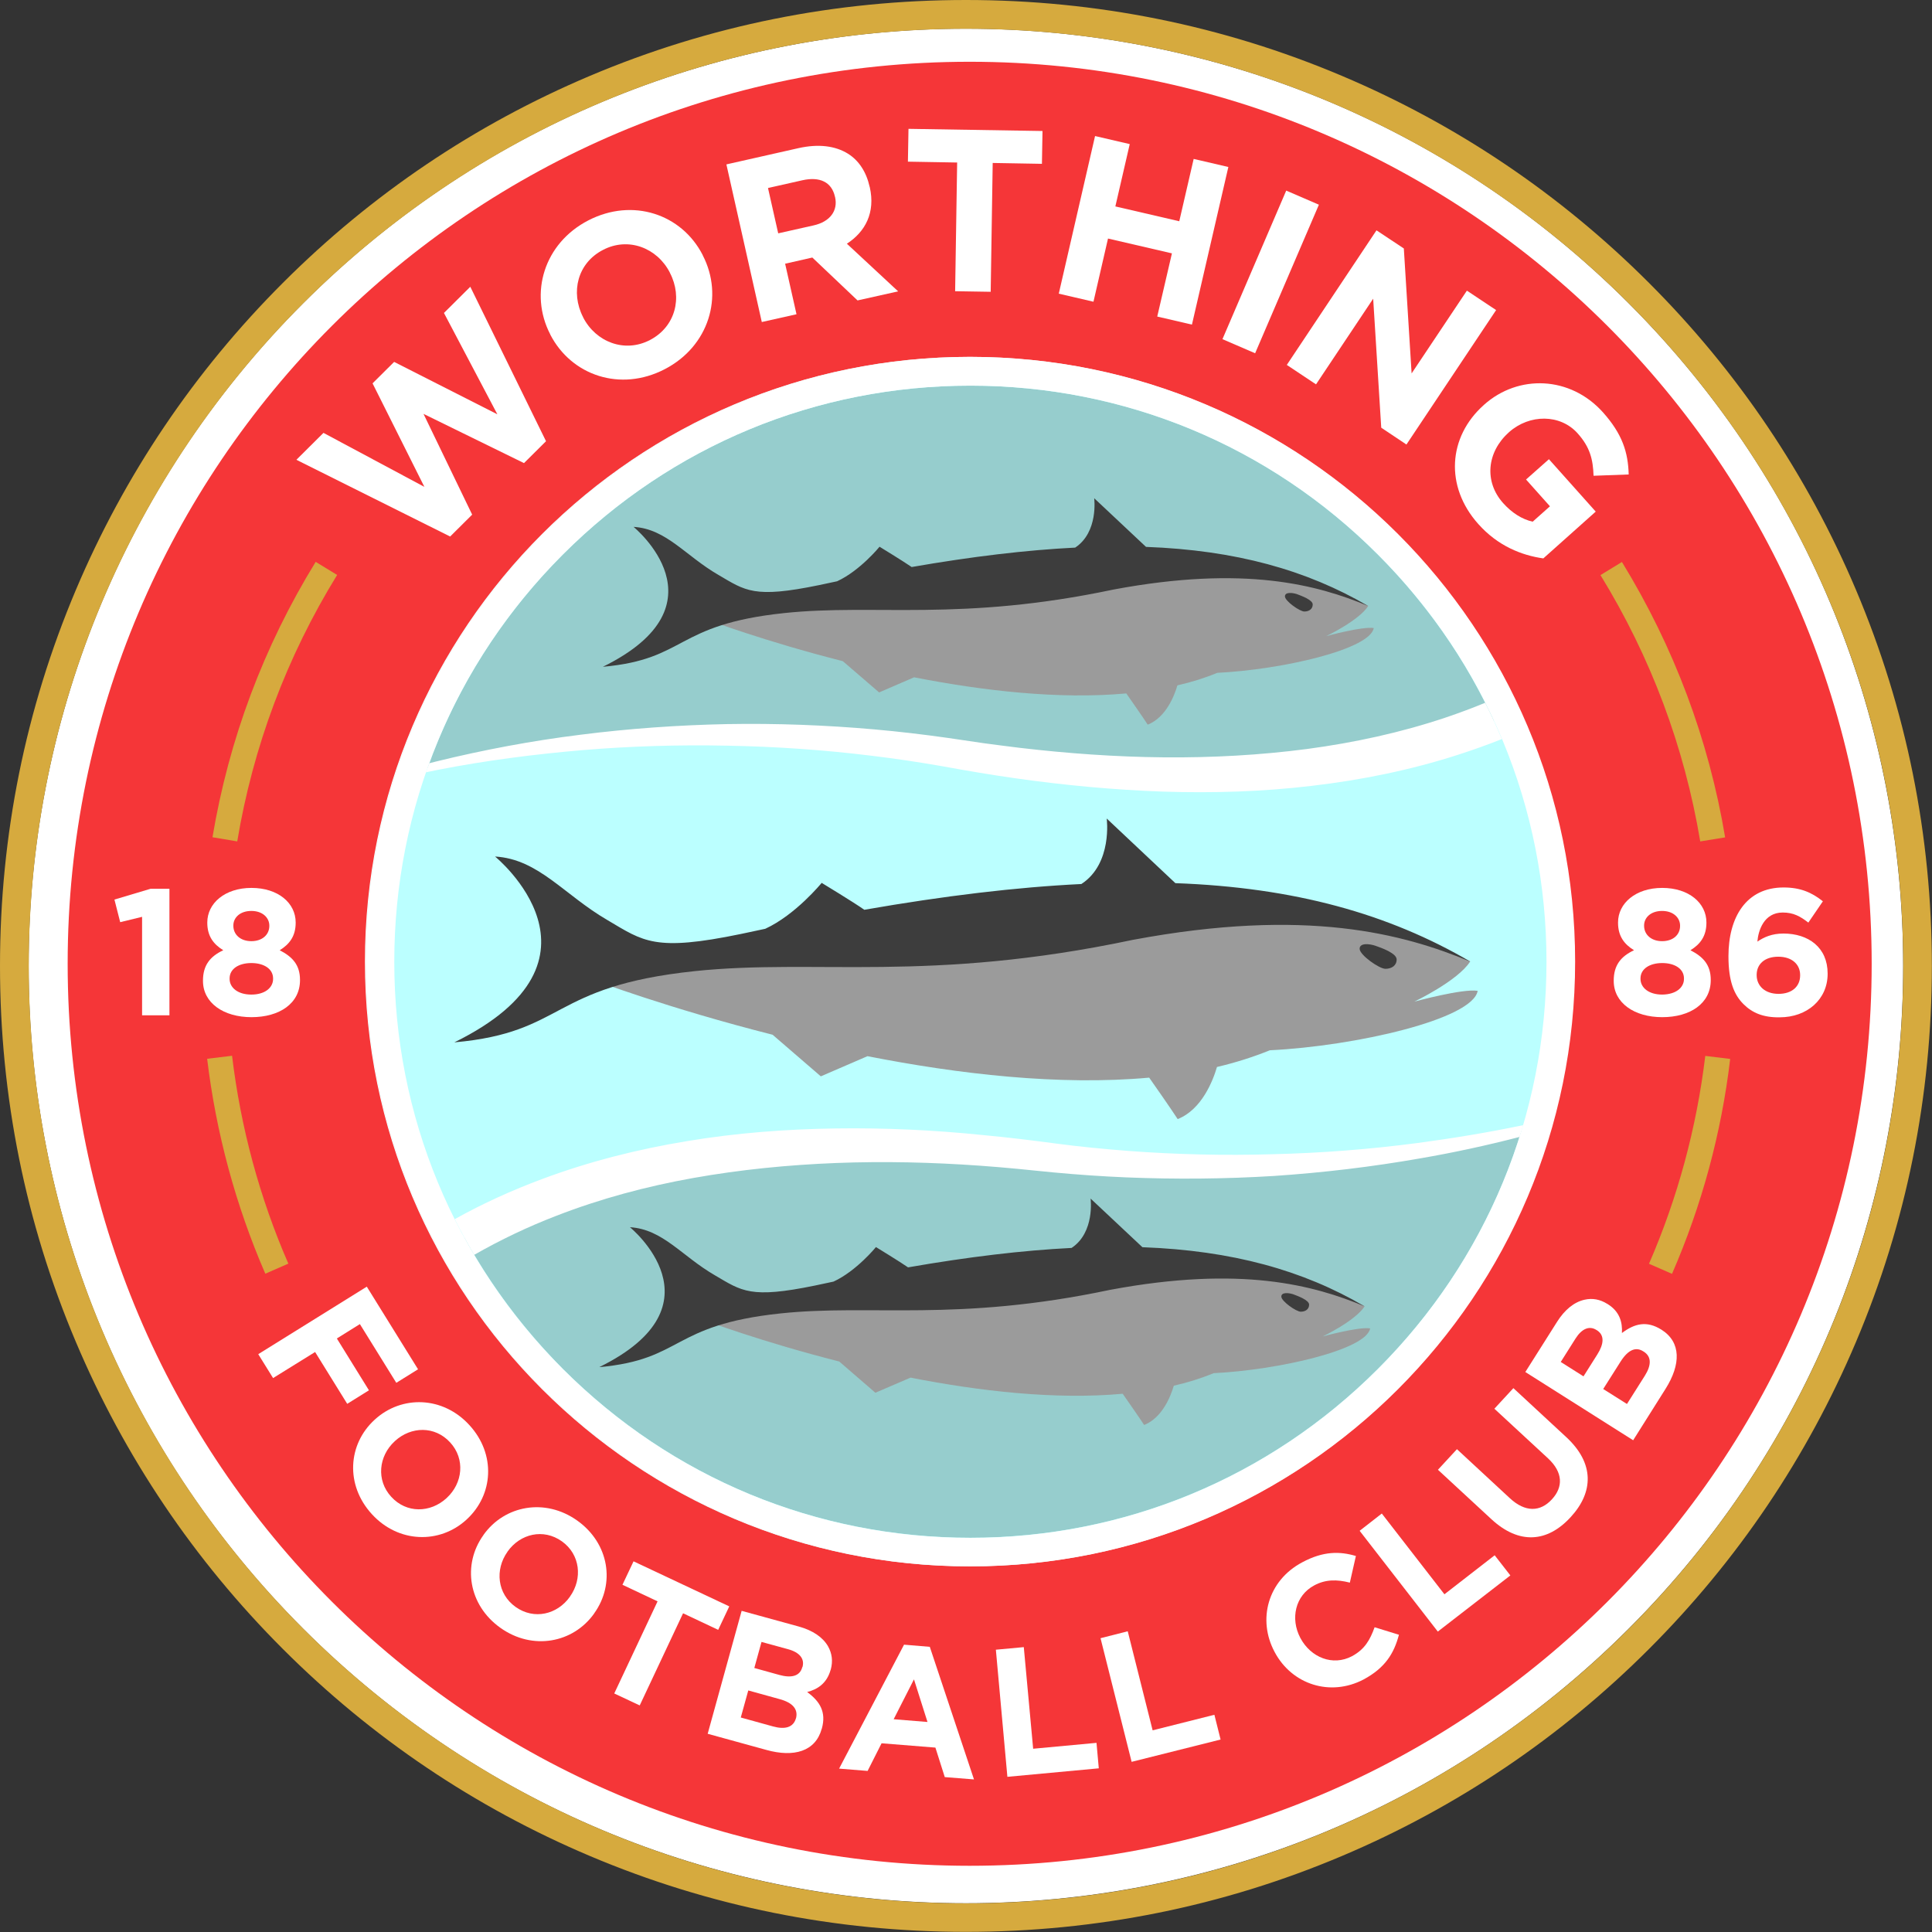
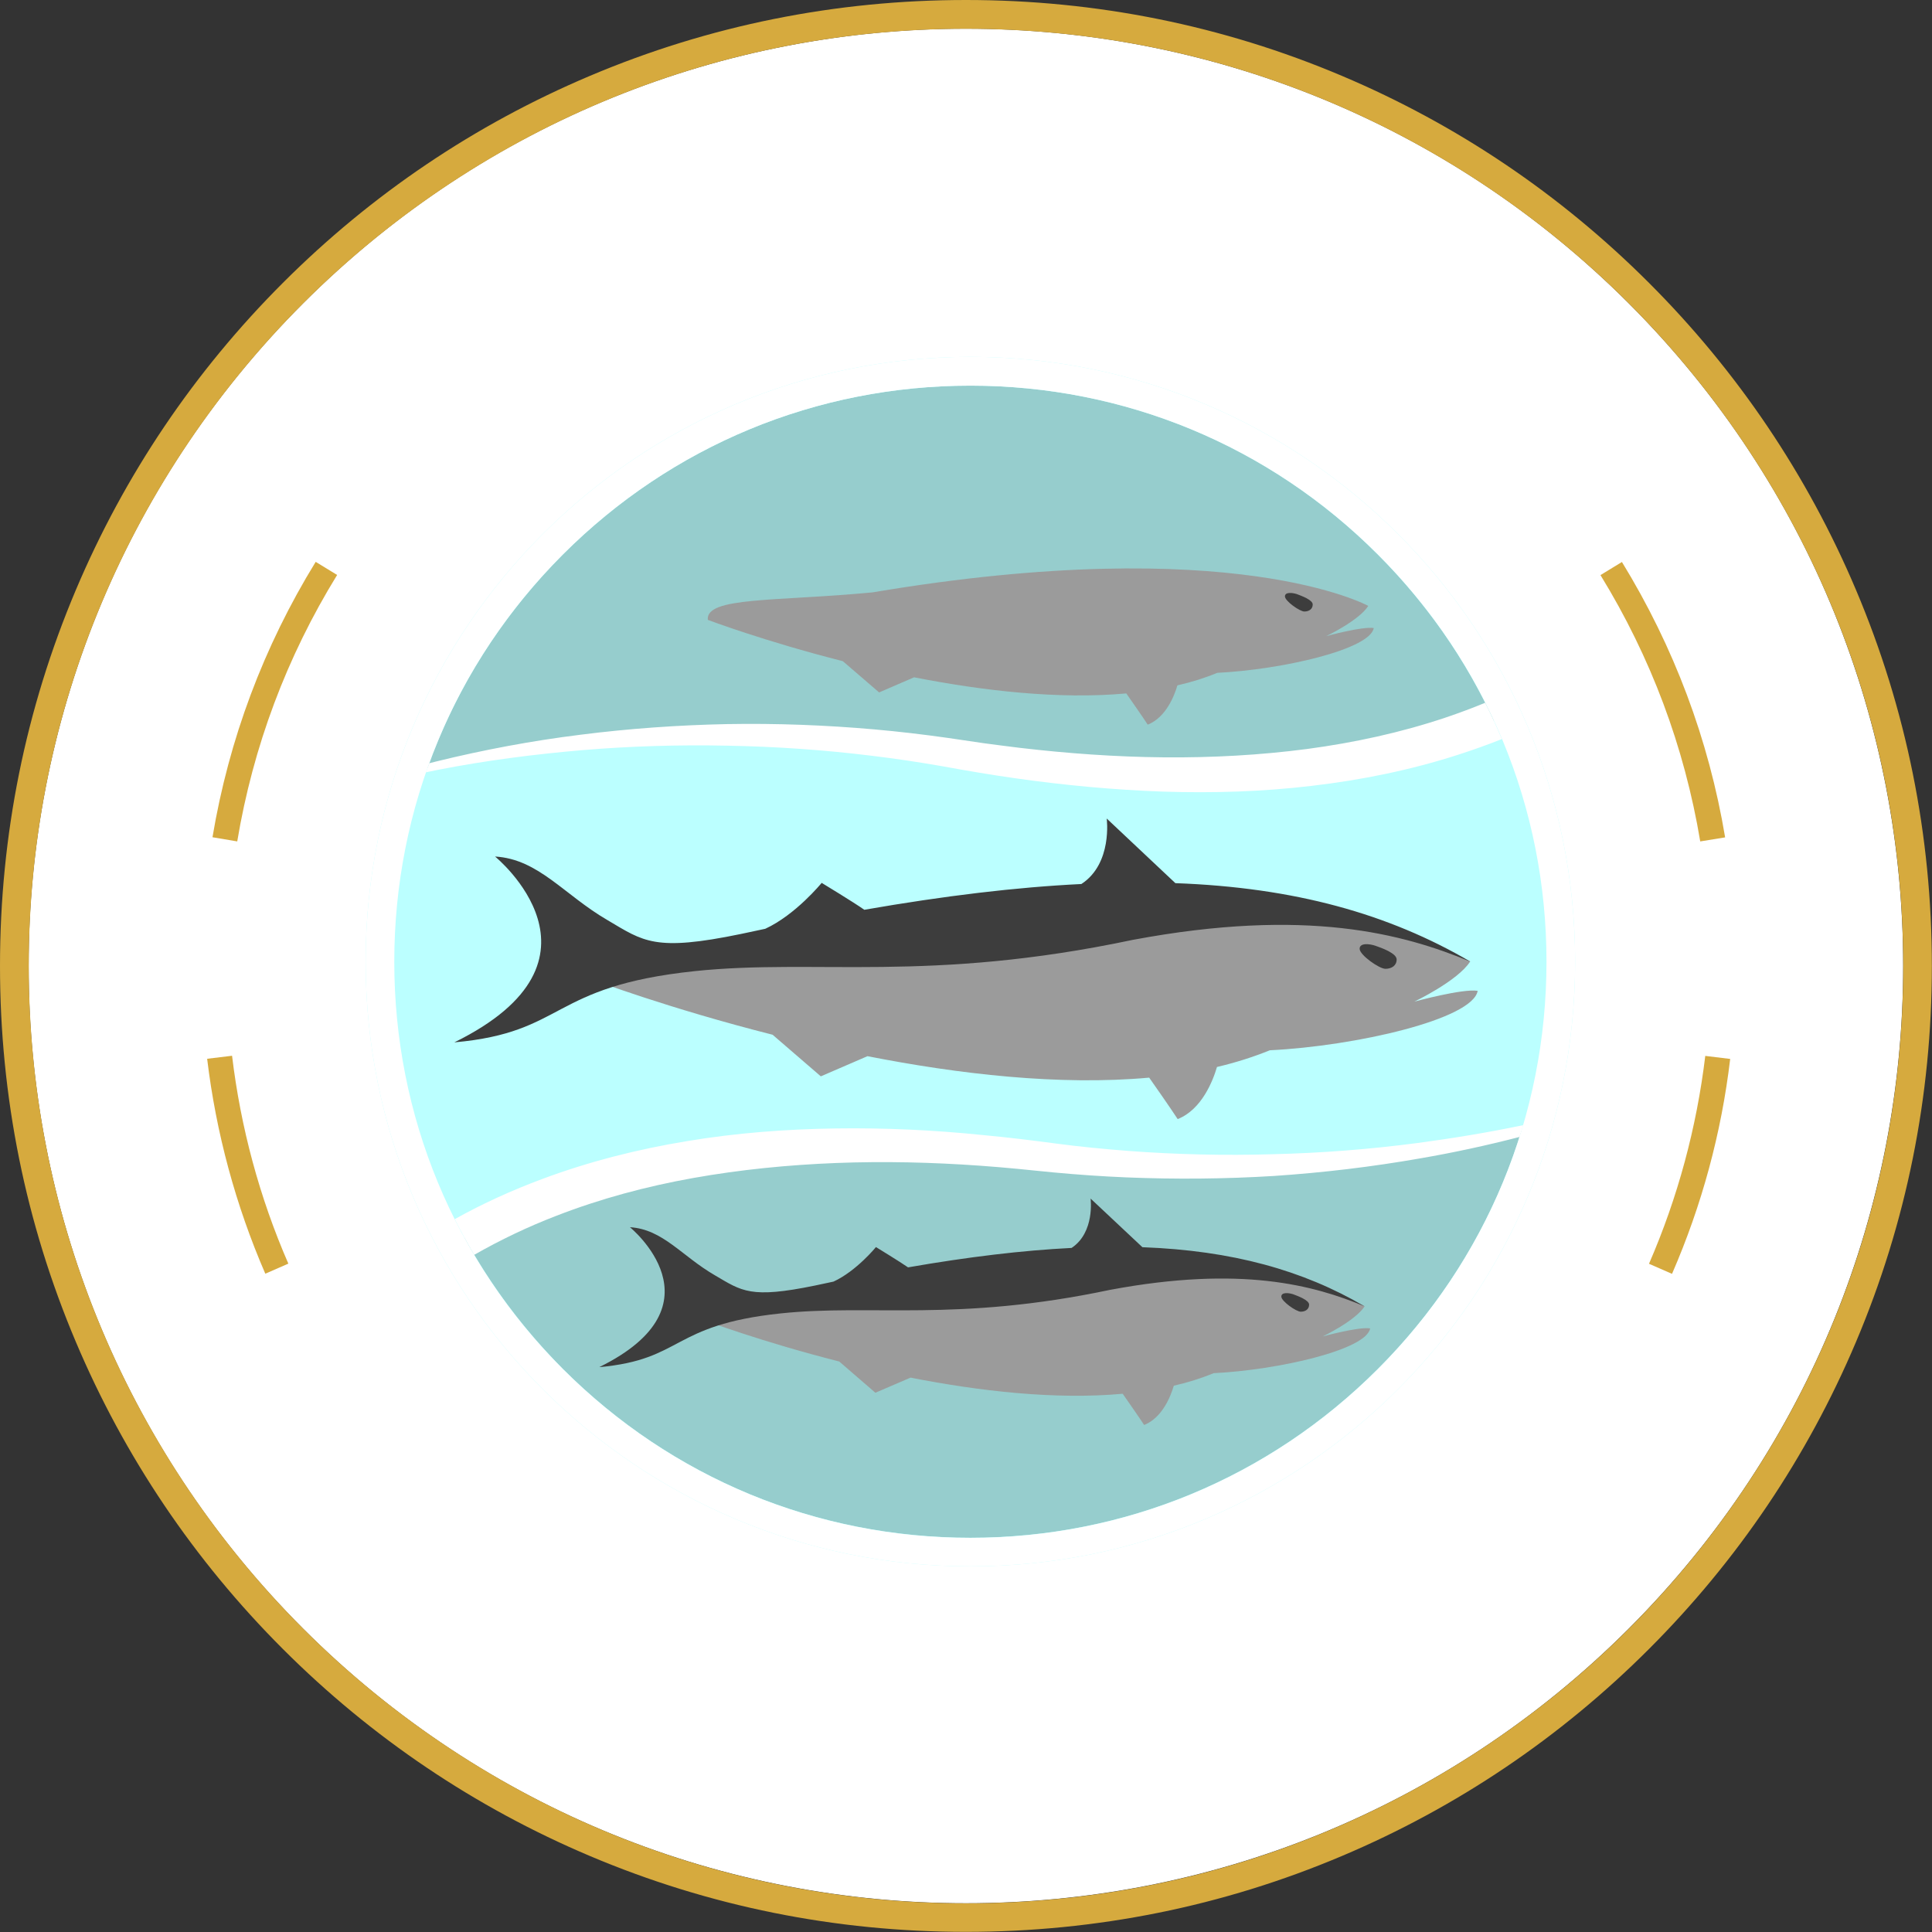
<svg xmlns="http://www.w3.org/2000/svg" width="150" height="150" viewBox="0 0 150 150" fill="none">
  <rect x="0" y="0" width="150" height="150" fill="#333333" stroke="none" />
  <g clip-path="url(#clip0_201_515)">
    <path d="M126.448 126.454C154.866 98.035 154.866 51.96 126.448 23.542C98.03 -4.877 51.955 -4.877 23.536 23.542C-4.882 51.96 -4.882 98.035 23.536 126.454C51.955 154.872 98.03 154.872 126.448 126.454Z" fill="white" />
    <path d="M122.293 74.659C122.293 100.589 101.27 121.612 75.341 121.612C49.411 121.612 28.388 100.589 28.388 74.659C28.388 48.73 49.411 27.707 75.341 27.707C101.27 27.707 122.293 48.73 122.293 74.659Z" fill="#BBFFFF" />
    <path d="M75.341 119.388C87.289 119.388 98.521 114.738 106.97 106.289C112.223 101.036 116.012 94.699 118.125 87.781C109.072 89.893 96.118 91.603 80.873 89.77C57.995 87.02 44.326 91.379 36.044 96.051C38.078 99.773 40.649 103.215 43.722 106.3C52.161 114.738 63.393 119.388 75.341 119.388Z" fill="#96CDCD" />
    <path d="M75.341 29.942C63.393 29.942 52.161 34.591 43.711 43.041C38.95 47.802 35.396 53.446 33.205 59.604C42.337 57.525 56.956 55.625 74.413 58.565C94.263 61.895 107.339 59.481 115.99 55.972C113.799 51.222 110.77 46.852 106.959 43.041C98.521 34.591 87.289 29.942 75.341 29.942Z" fill="#96CDCD" />
-     <path d="M75.285 4.795C36.603 4.795 5.253 36.145 5.253 74.827C5.253 113.509 36.603 144.859 75.285 144.859C113.967 144.859 145.317 113.509 145.317 74.827C145.317 36.156 113.967 4.795 75.285 4.795ZM75.285 121.612C49.355 121.612 28.332 100.589 28.332 74.659C28.332 48.73 49.355 27.707 75.285 27.707C101.214 27.707 122.238 48.73 122.238 74.659C122.238 100.6 101.214 121.612 75.285 121.612Z" fill="#F53638" />
    <path d="M75.341 29.942C87.288 29.942 98.521 34.591 106.97 43.041C115.42 51.49 120.069 62.723 120.069 74.67C120.069 86.618 115.42 97.85 106.97 106.3C98.521 114.749 87.288 119.399 75.341 119.399C63.393 119.399 52.161 114.749 43.711 106.3C35.262 97.85 30.612 86.618 30.612 74.67C30.612 62.723 35.262 51.49 43.711 43.041C52.161 34.591 63.393 29.942 75.341 29.942ZM75.341 27.707C49.411 27.707 28.388 48.73 28.388 74.659C28.388 100.589 49.411 121.612 75.341 121.612C101.27 121.612 122.293 100.589 122.293 74.659C122.293 48.73 101.27 27.707 75.341 27.707Z" fill="white" />
    <path d="M23.012 35.698L25.114 33.608L32.948 37.799L28.925 29.763L30.601 28.098L38.615 32.166L34.468 24.298L36.514 22.264L42.393 34.256L40.683 35.955L32.881 32.133L36.659 39.956L34.949 41.655L23.012 35.698Z" fill="white" />
    <path d="M42.728 25.985L42.717 25.952C41.074 22.778 42.236 18.888 45.678 17.111C49.121 15.334 52.921 16.619 54.553 19.794L54.564 19.827C56.207 23.001 55.044 26.891 51.602 28.668C48.171 30.445 44.371 29.159 42.728 25.985ZM52.016 21.191L52.004 21.157C51.021 19.246 48.786 18.374 46.819 19.402C44.84 20.419 44.282 22.688 45.265 24.611L45.276 24.644C46.26 26.555 48.495 27.427 50.462 26.399C52.44 25.371 53.01 23.102 52.016 21.191Z" fill="white" />
    <path d="M56.397 12.764L61.996 11.501C63.55 11.154 64.858 11.322 65.841 11.936C66.679 12.462 67.26 13.345 67.517 14.496L67.529 14.529C67.976 16.508 67.182 17.994 65.752 18.922L69.731 22.621L66.579 23.325L63.069 19.995L60.957 20.475L61.84 24.398L59.146 25.002L56.397 12.764ZM63.159 17.502C64.466 17.212 65.07 16.34 64.835 15.301L64.824 15.267C64.567 14.116 63.628 13.702 62.309 13.993L59.627 14.597L60.42 18.117L63.159 17.502Z" fill="white" />
    <path d="M74.313 12.618L70.49 12.551L70.535 10.003L80.94 10.171L80.895 12.719L77.073 12.652L76.917 22.655L74.156 22.61L74.313 12.618Z" fill="white" />
    <path d="M85.02 10.562L87.713 11.188L86.596 16.027L91.558 17.178L92.676 12.339L95.369 12.965L92.542 25.203L89.848 24.577L90.988 19.671L86.026 18.52L84.897 23.426L82.203 22.8L85.02 10.562Z" fill="white" />
    <path d="M99.862 14.798L102.399 15.893L97.448 27.427L94.911 26.332L99.862 14.798Z" fill="white" />
    <path d="M106.87 17.883L108.993 19.291L109.597 28.992L113.889 22.566L116.158 24.074L109.195 34.513L107.239 33.206L106.613 23.191L102.176 29.841L99.907 28.333L106.87 17.883Z" fill="white" />
    <path d="M115.196 31.451L115.219 31.428C117.879 29.048 121.913 29.182 124.45 32.01C125.959 33.697 126.406 35.117 126.451 36.838L123.724 36.938C123.679 35.675 123.456 34.725 122.483 33.641C121.142 32.144 118.762 32.133 117.163 33.552L117.141 33.574C115.431 35.105 115.219 37.408 116.705 39.062C117.376 39.811 118.158 40.314 118.996 40.504L120.338 39.308L118.482 37.229L120.259 35.653L123.892 39.721L119.823 43.354C118.147 43.119 116.292 42.392 114.772 40.682C112.168 37.766 112.425 33.921 115.196 31.451Z" fill="white" />
    <path d="M28.478 99.896L32.457 106.311L30.769 107.362L27.941 102.802L26.153 103.919L28.645 107.943L26.958 108.993L24.465 104.97L21.202 106.993L20.051 105.138L28.478 99.896Z" fill="white" />
    <path d="M29.081 110.234L29.104 110.212C31.183 108.312 34.39 108.39 36.447 110.648C38.514 112.905 38.313 116.057 36.234 117.968L36.212 117.99C34.133 119.89 30.925 119.812 28.869 117.555C26.801 115.297 27.003 112.134 29.081 110.234ZM34.658 116.325L34.681 116.303C35.932 115.152 36.134 113.274 34.949 111.989C33.764 110.692 31.92 110.737 30.668 111.877L30.646 111.899C29.394 113.05 29.193 114.928 30.378 116.213C31.562 117.51 33.407 117.465 34.658 116.325Z" fill="white" />
    <path d="M37.531 119.187L37.542 119.164C39.174 116.873 42.325 116.281 44.818 118.058C47.31 119.835 47.78 122.964 46.137 125.255L46.126 125.278C44.494 127.569 41.342 128.161 38.85 126.384C36.357 124.607 35.888 121.478 37.531 119.187ZM44.248 123.97L44.259 123.948C45.243 122.562 45.053 120.684 43.622 119.667C42.191 118.65 40.392 119.075 39.408 120.461L39.397 120.483C38.414 121.869 38.604 123.747 40.034 124.764C41.465 125.781 43.264 125.356 44.248 123.97Z" fill="white" />
    <path d="M51.054 124.328L48.327 123.042L49.188 121.221L56.62 124.719L55.76 126.541L53.033 125.255L49.668 132.408L47.69 131.481L51.054 124.328Z" fill="white" />
    <path d="M57.581 125.065L62.019 126.284C63.114 126.585 63.885 127.122 64.287 127.815C64.6 128.374 64.678 128.966 64.5 129.625L64.489 129.648C64.187 130.721 63.449 131.168 62.667 131.369C63.661 132.095 64.164 132.922 63.807 134.208L63.796 134.23C63.315 135.974 61.65 136.465 59.493 135.862L54.944 134.61L57.581 125.065ZM60.521 131.917L58.096 131.246L57.514 133.347L60.018 134.04C60.946 134.297 61.594 134.118 61.795 133.414L61.806 133.392C61.963 132.732 61.594 132.207 60.521 131.917ZM62.309 129.413C62.477 128.787 62.086 128.295 61.203 128.049L59.124 127.479L58.565 129.502L60.498 130.039C61.426 130.296 62.097 130.151 62.287 129.447L62.309 129.413Z" fill="white" />
    <path d="M70.189 127.692L72.189 127.859L75.62 138.153L73.352 137.974L72.625 135.683L68.445 135.348L67.361 137.494L65.148 137.315L70.189 127.692ZM72.01 133.694L70.96 130.385L69.384 133.481L72.01 133.694Z" fill="white" />
    <path d="M77.319 128.083L79.487 127.882L80.214 135.772L85.132 135.314L85.31 137.292L78.213 137.952L77.319 128.083Z" fill="white" />
    <path d="M85.445 127.189L87.557 126.652L89.49 134.342L94.285 133.135L94.766 135.057L87.859 136.789L85.445 127.189Z" fill="white" />
    <path d="M98.968 128.273L98.957 128.251C97.627 125.769 98.409 122.729 101.103 121.299C102.746 120.416 104.031 120.438 105.271 120.807L104.802 122.875C103.796 122.618 102.913 122.618 102.041 123.087C100.566 123.869 100.164 125.669 100.957 127.166L100.969 127.189C101.773 128.686 103.472 129.379 104.97 128.586C105.964 128.049 106.367 127.323 106.724 126.339L108.613 126.921C108.233 128.362 107.551 129.491 105.864 130.396C103.282 131.749 100.309 130.788 98.968 128.273Z" fill="white" />
-     <path d="M105.562 118.851L107.283 117.51L112.145 123.78L116.046 120.751L117.264 122.316L111.631 126.675L105.562 118.851Z" fill="white" />
    <path d="M115.8 117.957L111.642 114.112L113.117 112.514L117.23 116.325C118.415 117.42 119.578 117.398 120.483 116.415C121.388 115.442 121.343 114.302 120.192 113.229L116.023 109.373L117.499 107.775L121.601 111.575C123.802 113.609 123.735 115.856 121.936 117.8C120.136 119.756 117.946 119.935 115.8 117.957Z" fill="white" />
    <path d="M118.426 106.523L120.885 102.634C121.489 101.673 122.226 101.092 123.009 100.913C123.635 100.768 124.227 100.879 124.797 101.237L124.819 101.248C125.769 101.841 125.971 102.679 125.926 103.495C126.909 102.757 127.848 102.522 128.977 103.226L128.999 103.238C130.531 104.21 130.508 105.931 129.312 107.831L126.798 111.821L118.426 106.523ZM123.948 103.26C123.4 102.913 122.819 103.148 122.327 103.919L121.176 105.741L122.942 106.859L124.015 105.16C124.529 104.344 124.596 103.662 123.97 103.271L123.948 103.26ZM125.825 105.708L124.473 107.842L126.317 109.005L127.703 106.814C128.217 105.998 128.239 105.328 127.613 104.936L127.591 104.925C127.032 104.556 126.429 104.758 125.825 105.708Z" fill="white" />
    <path d="M125.289 76.157V76.134C125.289 74.95 125.836 74.257 126.865 73.776C126.116 73.318 125.624 72.692 125.624 71.641V71.619C125.624 70.133 126.988 68.937 129.055 68.937C131.123 68.937 132.486 70.11 132.486 71.619V71.641C132.486 72.692 131.995 73.318 131.246 73.776C132.241 74.29 132.822 74.916 132.822 76.079V76.101C132.822 77.912 131.223 78.973 129.055 78.973C126.887 78.973 125.289 77.867 125.289 76.157ZM130.743 76V75.967C130.743 75.218 130.028 74.771 129.055 74.771C128.083 74.771 127.368 75.218 127.368 75.967V76C127.368 76.671 127.993 77.219 129.055 77.219C130.117 77.207 130.743 76.682 130.743 76ZM130.441 71.887V71.865C130.441 71.261 129.927 70.725 129.044 70.725C128.161 70.725 127.647 71.25 127.647 71.854V71.876C127.647 72.558 128.195 73.072 129.044 73.072C129.905 73.072 130.441 72.569 130.441 71.887Z" fill="white" />
    <path d="M135.359 77.956C134.644 77.241 134.197 76.201 134.197 74.257V74.234C134.197 71.228 135.56 68.903 138.477 68.903C139.796 68.903 140.668 69.294 141.528 69.976L140.399 71.63C139.762 71.138 139.237 70.848 138.41 70.848C136.946 70.848 136.51 72.256 136.443 73.106C136.957 72.759 137.572 72.48 138.466 72.48C140.399 72.48 141.897 73.553 141.897 75.587V75.609C141.897 77.599 140.299 78.984 138.175 78.984C136.901 79.007 136.041 78.638 135.359 77.956ZM139.762 75.732V75.699C139.762 74.871 139.125 74.279 138.064 74.279C137.002 74.279 136.387 74.86 136.387 75.687V75.71C136.387 76.537 137.024 77.163 138.086 77.163C139.148 77.163 139.762 76.57 139.762 75.732Z" fill="white" />
    <path d="M11.031 71.183L9.332 71.597L8.885 69.842L11.691 69.004H13.155V78.828H11.031V71.183Z" fill="white" />
    <path d="M15.759 76.157V76.134C15.759 74.95 16.306 74.257 17.335 73.776C16.586 73.318 16.094 72.692 16.094 71.641V71.619C16.094 70.132 17.458 68.937 19.525 68.937C21.593 68.937 22.956 70.11 22.956 71.619V71.641C22.956 72.692 22.465 73.318 21.716 73.776C22.711 74.29 23.292 74.916 23.292 76.079V76.101C23.292 77.912 21.694 78.973 19.525 78.973C17.357 78.973 15.759 77.867 15.759 76.157ZM21.202 76V75.967C21.202 75.218 20.486 74.771 19.514 74.771C18.542 74.771 17.826 75.218 17.826 75.967V76C17.826 76.671 18.452 77.219 19.514 77.219C20.576 77.219 21.202 76.682 21.202 76ZM20.911 71.887V71.865C20.911 71.261 20.397 70.725 19.514 70.725C18.631 70.725 18.117 71.25 18.117 71.854V71.876C18.117 72.558 18.665 73.072 19.514 73.072C20.364 73.072 20.911 72.569 20.911 71.887Z" fill="white" />
    <path d="M106.657 48.763C106.367 50.428 99.504 51.993 94.508 52.239C93.536 52.641 92.497 52.966 91.413 53.211C91.189 53.983 90.541 55.693 89.11 56.263C88.697 55.626 87.691 54.195 87.445 53.837C82.181 54.318 76.28 53.625 70.971 52.586L68.255 53.759L65.438 51.334C59.325 49.78 54.955 48.126 54.955 48.126C54.765 46.316 60.297 46.707 67.752 45.991C95.794 41.264 106.233 47.042 106.233 47.042C105.506 48.182 102.969 49.389 102.969 49.389C102.969 49.389 105.774 48.618 106.657 48.763Z" fill="#9B9B9B" />
-     <path d="M88.976 42.46L84.953 38.682C84.953 38.682 85.299 41.308 83.477 42.516C79.677 42.706 75.464 43.208 70.781 44.024C70.189 43.611 68.288 42.448 68.288 42.448C68.288 42.448 66.769 44.315 64.991 45.131C64.522 45.231 64.053 45.332 63.572 45.432C58.531 46.472 57.883 45.868 55.782 44.639C53.211 43.153 51.747 41.062 49.188 40.906C49.188 40.906 56.62 46.941 46.807 51.77C53.379 51.177 52.317 48.506 60.867 47.601C67.942 46.852 74.514 48.294 86.473 45.768C96.643 43.868 102.287 45.41 106.21 47.042C101.449 44.259 95.939 42.717 88.976 42.46Z" fill="#3D3D3D" />
    <path d="M101.919 46.93C101.919 47.288 101.628 47.478 101.27 47.478C100.913 47.478 99.762 46.662 99.762 46.304C99.762 45.947 100.343 46.014 100.689 46.126C101.036 46.26 101.919 46.573 101.919 46.93Z" fill="#3D3D3D" />
    <path d="M106.378 103.137C106.088 104.802 99.225 106.367 94.229 106.613C93.257 107.015 92.218 107.339 91.133 107.585C90.91 108.356 90.262 110.066 88.831 110.636C88.418 109.999 87.412 108.569 87.166 108.211C81.902 108.692 76 107.999 70.692 106.959L67.965 108.133L65.159 105.708C59.046 104.154 54.676 102.5 54.676 102.5C54.486 100.689 60.018 101.08 67.473 100.365C95.515 95.638 105.953 101.416 105.953 101.416C105.227 102.556 102.69 103.763 102.69 103.763C102.69 103.763 105.495 102.992 106.378 103.137Z" fill="#9B9B9B" />
    <path d="M88.697 96.833L84.673 93.056C84.673 93.056 85.02 95.682 83.198 96.889C79.398 97.079 75.184 97.582 70.501 98.398C69.909 97.984 68.009 96.822 68.009 96.822C68.009 96.822 66.489 98.689 64.712 99.504C64.243 99.605 63.773 99.706 63.293 99.806C58.252 100.846 57.604 100.242 55.503 99.013C52.932 97.526 51.468 95.436 48.908 95.28C48.908 95.28 56.341 101.315 46.528 106.143C53.1 105.551 52.038 102.88 60.588 101.975C67.663 101.226 74.234 102.667 86.193 100.142C96.364 98.242 102.008 99.784 105.931 101.416C101.17 98.621 95.66 97.09 88.697 96.833Z" fill="#3D3D3D" />
    <path d="M101.639 101.293C101.639 101.65 101.349 101.84 100.991 101.84C100.633 101.84 99.482 101.024 99.482 100.667C99.482 100.309 100.063 100.376 100.41 100.488C100.756 100.622 101.639 100.935 101.639 101.293Z" fill="#3D3D3D" />
    <path d="M114.727 76.928C114.336 79.141 105.227 81.22 98.588 81.544C97.291 82.069 95.917 82.505 94.486 82.84C94.184 83.869 93.324 86.138 91.435 86.886C90.887 86.048 89.557 84.137 89.222 83.668C82.226 84.305 74.402 83.388 67.35 82.002L63.728 83.567L59.984 80.337C51.87 78.28 46.058 76.079 46.058 76.079C45.801 73.676 53.156 74.19 63.047 73.251C100.276 66.97 114.146 74.648 114.146 74.648C113.185 76.157 109.809 77.766 109.809 77.766C109.809 77.766 113.565 76.738 114.727 76.928Z" fill="#9B9B9B" />
    <path d="M91.256 68.568L85.925 63.55C85.925 63.55 86.394 67.048 83.958 68.635C78.906 68.881 73.318 69.551 67.104 70.635C66.321 70.077 63.795 68.546 63.795 68.546C63.795 68.546 61.773 71.027 59.414 72.111C58.788 72.245 58.163 72.379 57.526 72.513C50.831 73.899 49.97 73.094 47.187 71.451C43.778 69.473 41.822 66.701 38.436 66.5C38.436 66.5 48.305 74.525 35.273 80.929C44.002 80.147 42.583 76.593 53.949 75.397C63.349 74.413 72.066 76.324 87.948 72.971C101.449 70.445 108.949 72.502 114.157 74.659C107.809 70.948 100.499 68.903 91.256 68.568Z" fill="#3D3D3D" />
    <path d="M108.435 74.492C108.435 74.972 108.043 75.218 107.563 75.218C107.082 75.218 105.562 74.145 105.562 73.664C105.562 73.184 106.333 73.273 106.792 73.43C107.272 73.597 108.435 74.011 108.435 74.492Z" fill="#3D3D3D" />
    <path d="M129.815 98.901L128.027 98.119C130.262 92.978 131.726 87.546 132.397 81.98L134.331 82.215C133.649 87.97 132.129 93.581 129.815 98.901Z" fill="#D6AA3E" />
    <path d="M132.006 65.327C130.776 57.973 128.172 51.021 124.26 44.65L125.926 43.633C129.96 50.216 132.665 57.403 133.939 65.014L132.006 65.327Z" fill="#D6AA3E" />
    <path d="M18.419 65.327L16.497 65.003C17.771 57.403 20.464 50.205 24.51 43.622L26.175 44.639C22.253 51.01 19.648 57.973 18.419 65.327Z" fill="#D6AA3E" />
    <path d="M20.598 98.89C18.296 93.581 16.776 87.959 16.083 82.203L18.017 81.969C18.687 87.546 20.151 92.978 22.387 98.108L20.598 98.89Z" fill="#D6AA3E" />
    <path d="M74.994 2.235C115.185 2.235 147.765 34.815 147.765 75.006C147.765 115.196 115.185 147.776 74.994 147.776C34.815 147.765 2.235 115.185 2.235 74.994C2.235 34.815 34.815 2.235 74.994 2.235ZM74.994 0C64.868 0 55.044 1.978 45.801 5.89C36.871 9.668 28.847 15.077 21.962 21.962C15.077 28.847 9.668 36.871 5.89 45.801C1.978 55.056 0 64.868 0 74.994C0 85.12 1.978 94.945 5.89 104.187C9.668 113.118 15.077 121.142 21.962 128.027C28.847 134.912 36.871 140.321 45.801 144.099C55.044 148.011 64.868 149.989 74.994 149.989C85.12 149.989 94.945 148.011 104.187 144.099C113.118 140.321 121.142 134.912 128.027 128.027C134.912 121.142 140.321 113.118 144.099 104.187C148.011 94.945 149.989 85.12 149.989 74.994C149.989 64.868 148.011 55.044 144.099 45.801C140.321 36.871 134.912 28.847 128.027 21.962C121.142 15.077 113.118 9.668 104.187 5.89C94.945 1.978 85.12 0 74.994 0Z" fill="#D6AA3E" />
    <path d="M45.198 58.241C48.953 57.928 52.709 57.816 56.464 57.894C60.219 57.961 63.963 58.218 67.685 58.677C69.54 58.9 71.396 59.18 73.24 59.504C74.156 59.671 75.095 59.839 76.045 59.995C76.984 60.152 77.934 60.297 78.873 60.431C82.662 60.968 86.473 61.326 90.306 61.46C94.14 61.583 98.007 61.471 101.841 61.013C105.674 60.566 109.497 59.794 113.207 58.599C114.347 58.23 115.487 57.827 116.605 57.38C116.203 56.43 115.778 55.48 115.308 54.564C114.302 54.977 113.285 55.357 112.257 55.704C108.77 56.877 105.149 57.66 101.483 58.151C97.806 58.632 94.084 58.833 90.362 58.8C86.629 58.766 82.896 58.498 79.175 58.062C78.247 57.95 77.319 57.827 76.392 57.704L73.586 57.291C71.698 57.023 69.797 56.799 67.897 56.631C64.097 56.296 60.275 56.151 56.464 56.218C52.653 56.296 48.842 56.564 45.064 57.045C41.286 57.514 37.542 58.218 33.854 59.124C33.675 59.169 33.507 59.213 33.328 59.258C33.239 59.493 33.161 59.727 33.071 59.962C33.373 59.895 33.686 59.839 33.988 59.772C37.71 59.045 41.443 58.565 45.198 58.241Z" fill="white" />
    <path d="M64.846 87.613C61.013 87.669 57.157 87.959 53.346 88.596C49.534 89.222 45.757 90.172 42.102 91.536C39.766 92.407 37.486 93.436 35.307 94.654C35.776 95.593 36.279 96.52 36.816 97.426C38.85 96.263 40.984 95.246 43.186 94.397C46.606 93.067 50.194 92.106 53.837 91.457C57.481 90.809 61.191 90.44 64.913 90.295C68.635 90.15 72.379 90.239 76.123 90.507C77.062 90.574 77.99 90.653 78.929 90.742L81.745 91.022C83.645 91.2 85.556 91.334 87.467 91.413C91.29 91.569 95.101 91.536 98.912 91.301C102.723 91.044 106.501 90.597 110.256 89.937C112.86 89.49 115.431 88.931 117.979 88.272C118.08 87.97 118.169 87.657 118.259 87.356C115.543 87.926 112.816 88.373 110.066 88.742C106.333 89.233 102.578 89.524 98.823 89.613C95.067 89.725 91.312 89.636 87.579 89.356C85.713 89.211 83.846 89.032 81.991 88.786C81.063 88.663 80.124 88.54 79.174 88.429C78.224 88.317 77.274 88.216 76.324 88.127C72.513 87.736 68.691 87.557 64.846 87.613Z" fill="white" />
  </g>
  <defs>
    <clipPath id="clip0_201_515">
      <rect width="150" height="150" fill="white" />
    </clipPath>
  </defs>
</svg>